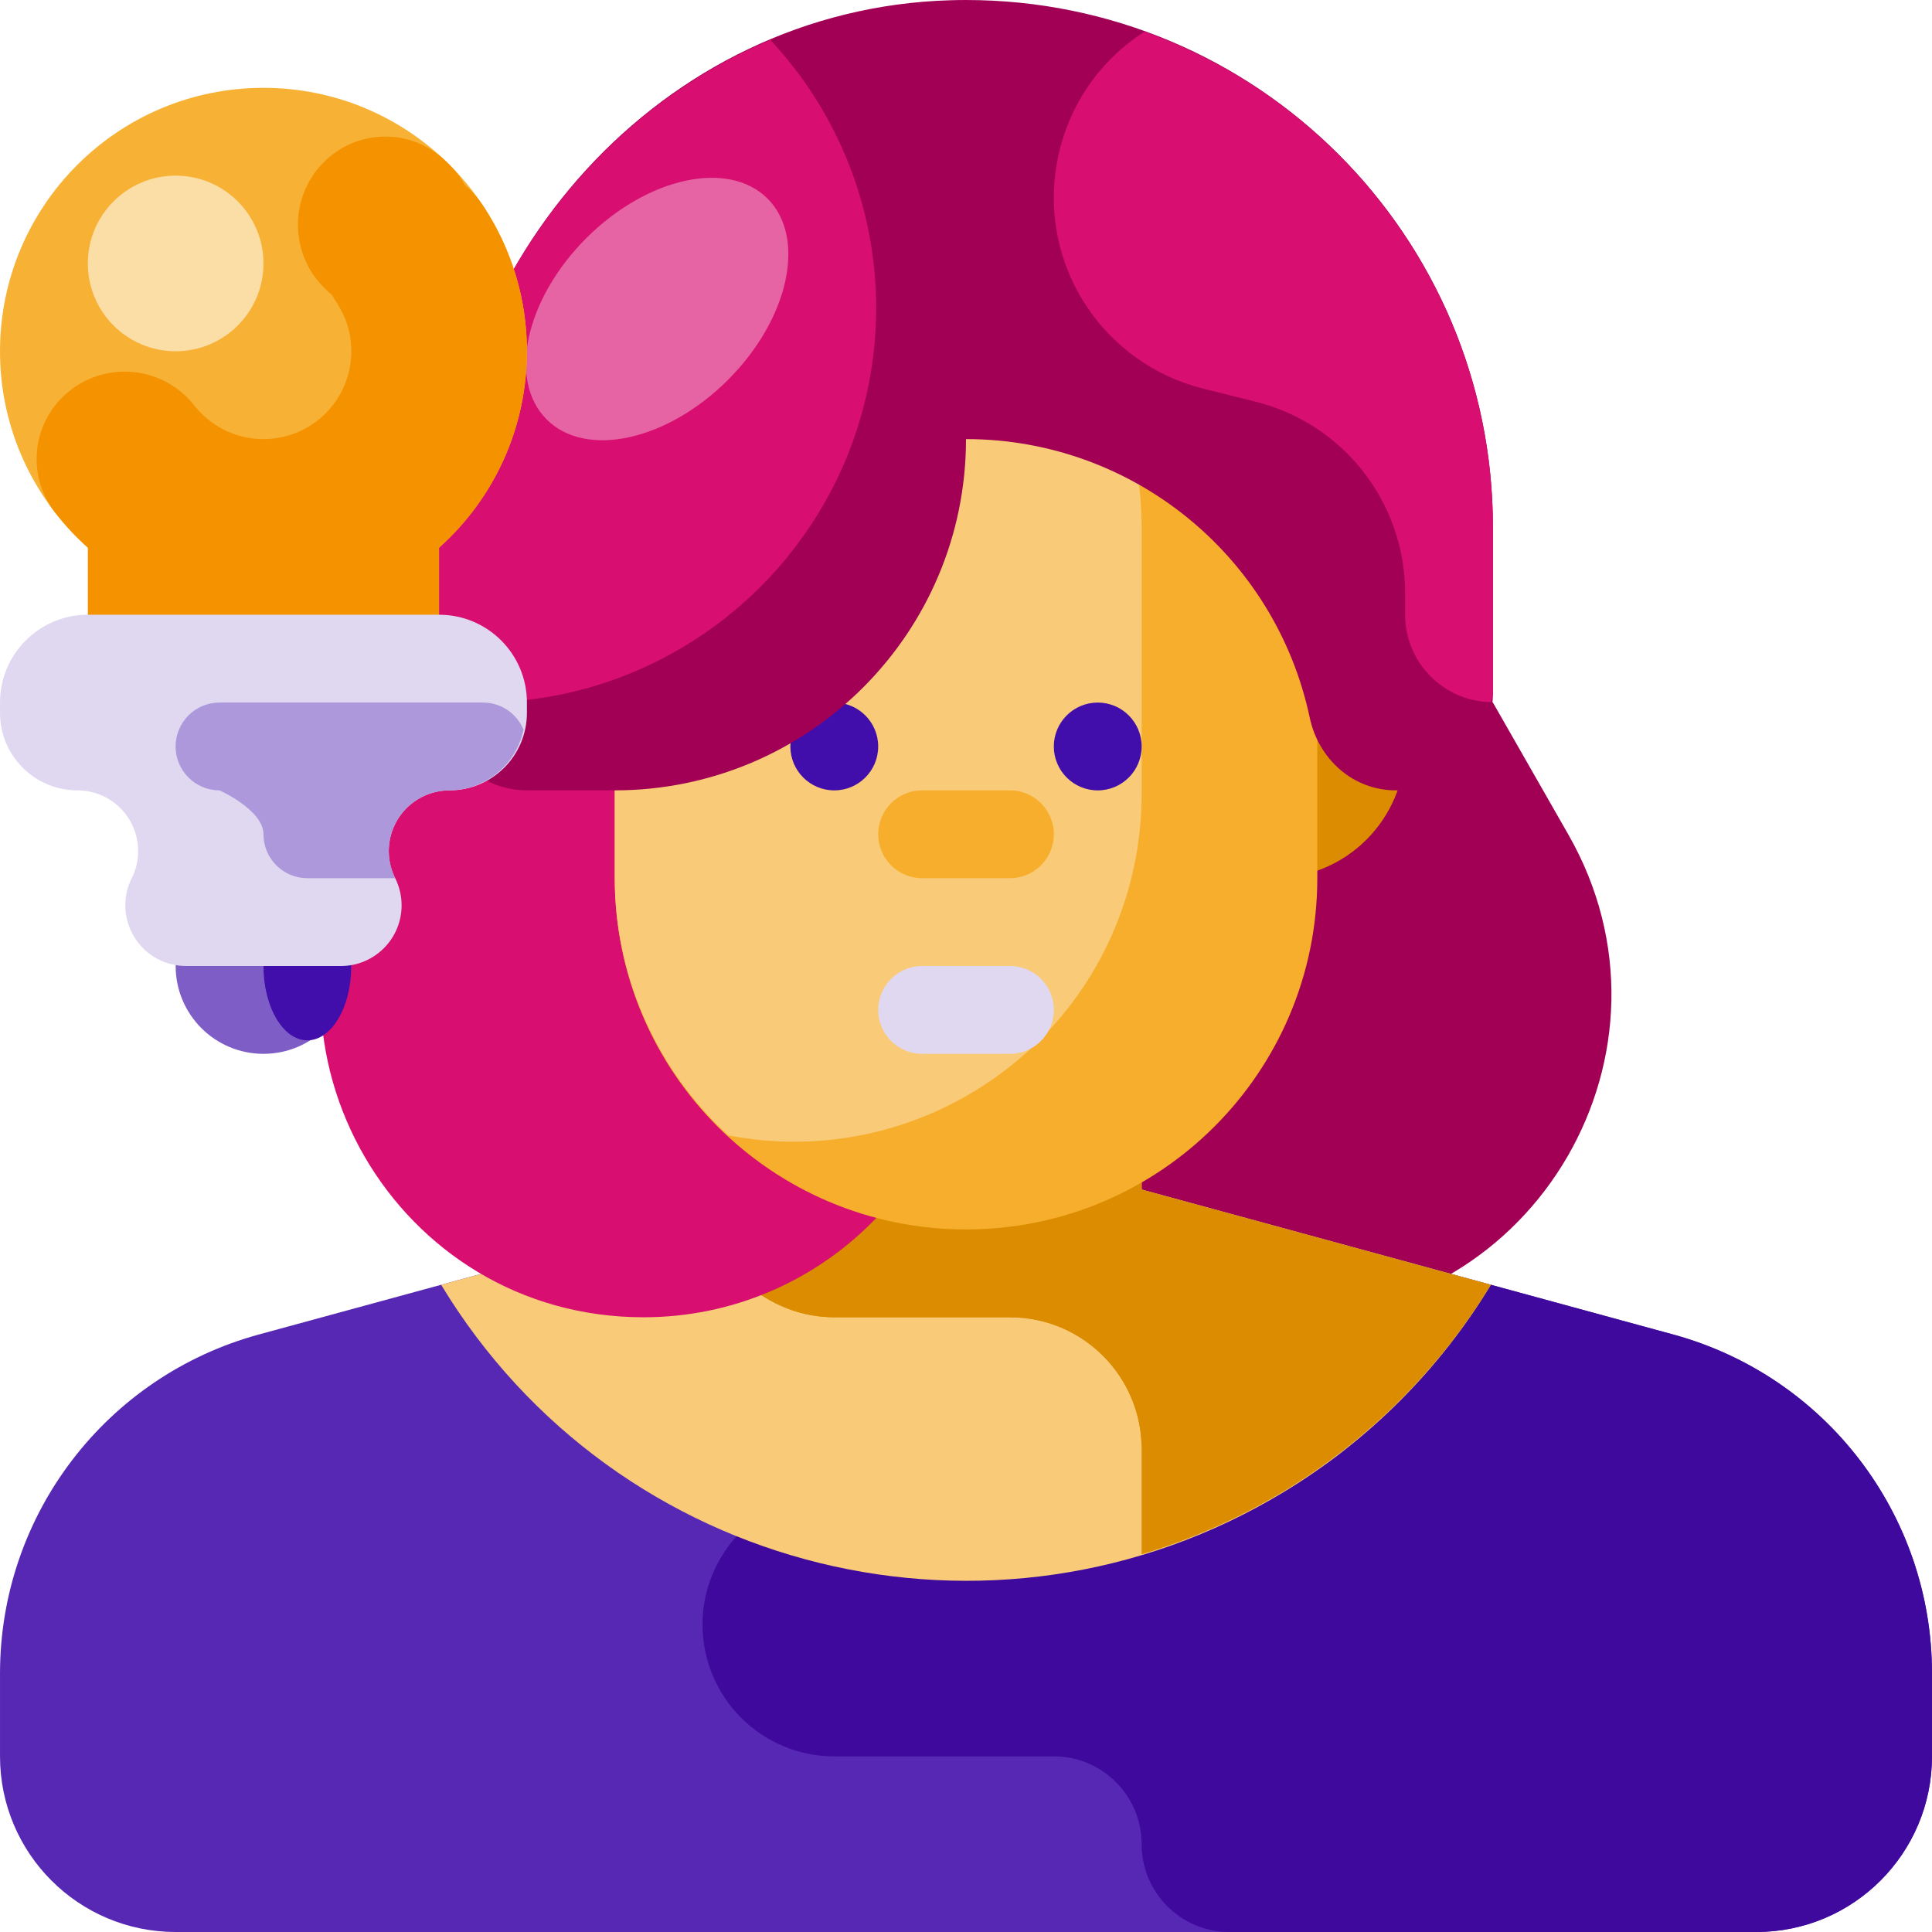
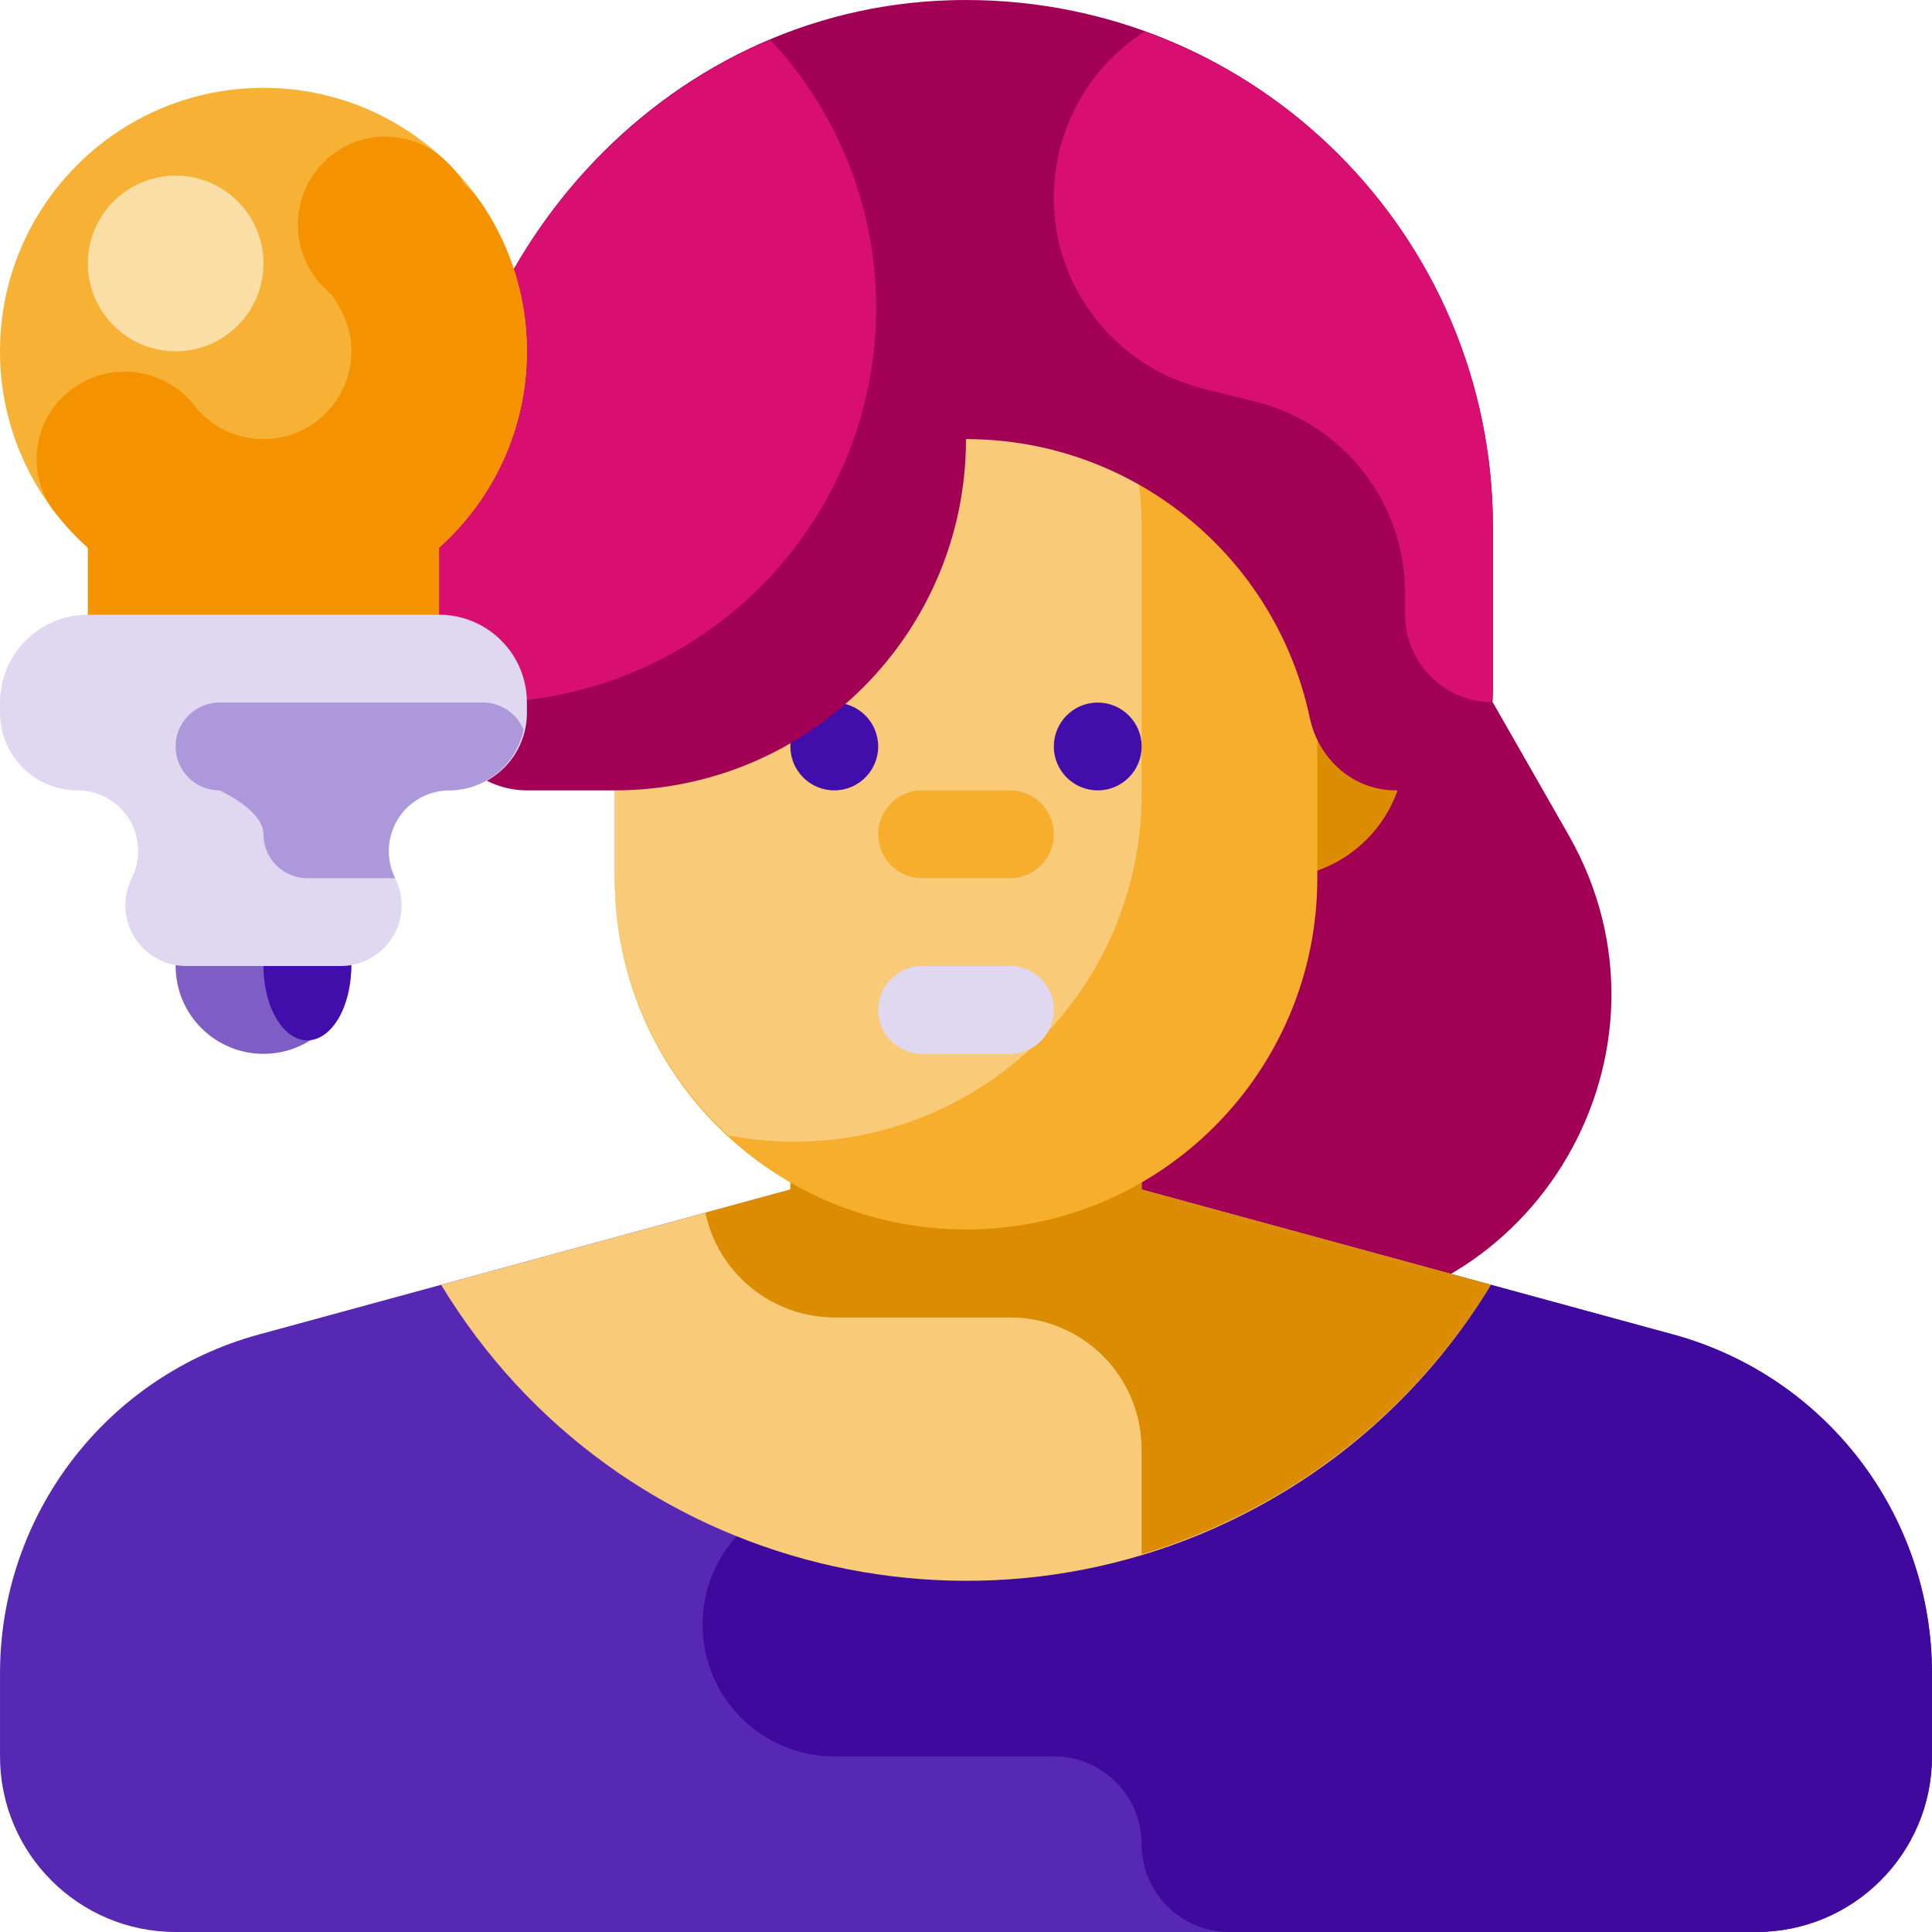
<svg xmlns="http://www.w3.org/2000/svg" version="1.1" id="Capa_1" x="0px" y="0px" viewBox="0 0 469.337 469.337" style="enable-background:new 0 0 469.337 469.337;" xml:space="preserve">
  <path style="fill:#A20055;" d="M313.01,320.002L313.01,320.002c60.151,0,97.861-64.981,68.018-117.207l-18.358-32.126h-128v70.994  C234.67,284.928,269.744,320.002,313.01,320.002L313.01,320.002L313.01,320.002z" />
  <path style="fill:#5628B4;" d="M234.67,277.335L62.884,324.186c-37.125,10.125-62.881,43.845-62.881,82.327v20.156  c0,23.564,19.102,42.667,42.667,42.667h384c23.564,0,42.667-19.103,42.667-42.667v0v-20.156c0-38.481-25.755-72.201-62.881-82.327  L234.67,277.335z" />
  <path style="fill:#3E099C;" d="M406.456,324.186l-62.896-17.154c-1.415,4.181-2.165,8.557-2.224,12.97  c0,23.564-19.103,42.666-42.667,42.667h-96c-17.673,0-32,14.327-32,32s14.327,32,32,32h53.333c11.782,0,21.333,9.55,21.333,21.332  c0,0,0,0.001,0,0.001c0,11.782,9.551,21.333,21.333,21.333h128c23.564,0,42.666-19.103,42.667-42.667v-20.156  C469.337,368.031,443.582,334.311,406.456,324.186z" />
  <g>
    <path style="fill:#F9CB78;" d="M362.177,312.11L234.67,277.335L107.163,312.11c42.595,70.42,134.213,92.976,204.632,50.381   C332.416,350.018,349.704,332.73,362.177,312.11z" />
    <path style="fill:#F9CB78;" d="M192.003,213.335h85.333v149.333h-85.333V213.335z" />
  </g>
  <g>
    <path style="fill:#DB8C00;" d="M192.003,213.335h85.333v98.333h-85.333V213.335z" />
    <path style="fill:#DB8C00;" d="M171.367,294.6c3.12,14.801,16.177,25.397,31.303,25.402h42.667c17.673,0,32,14.327,32,32   c0,0,0,0,0,0v25.582c35.391-10.607,65.608-33.928,84.84-65.474L234.67,277.336L171.367,294.6z" />
    <path style="fill:#DB8C00;" d="M234.67,277.335l-42.667,11.637v29.152c3.422,1.231,7.03,1.866,10.667,1.878h42.667   c17.673,0,32,14.327,32,32c0,0,0,0,0,0v-63.03L234.67,277.335z" />
    <path style="fill:#DB8C00;" d="M309.34,213.332h-10.667l0,0v-64l0,0h10.667c17.673,0,32,14.327,32,32v0   C341.34,199.005,327.013,213.332,309.34,213.332z" />
  </g>
-   <path style="fill:#D80E70;" d="M156.33,320.002L156.33,320.002c-60.151,0-97.861-64.981-68.018-117.207l18.358-32.126h128v70.994  C234.67,284.928,199.596,320.002,156.33,320.002C156.33,320.002,156.33,320.002,156.33,320.002L156.33,320.002z" />
  <path style="fill:#F6AE2C;" d="M234.67,63.999h0.01c47.126,0,85.33,38.204,85.33,85.33v64.01c0,47.126-38.204,85.33-85.33,85.33  h-0.01c-47.126,0-85.33-38.204-85.33-85.33v-64.01C149.34,102.202,187.544,63.999,234.67,63.999z" />
  <path style="fill:#F9CB78;" d="M149.337,149.335v64c0.035,23.773,10.043,46.44,27.589,62.48  c45.795,8.821,90.071-21.152,98.892-66.948c1.07-5.557,1.579-11.207,1.52-16.866v-64c-0.034-23.772-10.043-46.439-27.587-62.48  c-45.796-8.821-90.072,21.153-98.893,66.949C149.786,138.027,149.277,143.677,149.337,149.335L149.337,149.335z" />
  <g>
    <circle style="fill:#420EAB;" cx="202.67" cy="181.339" r="10.667" />
    <circle style="fill:#420EAB;" cx="266.67" cy="181.339" r="10.667" />
  </g>
  <path style="fill:#E0D8F1;" d="M224.007,234.669h21.333c5.891,0,10.667,4.776,10.667,10.667l0,0c0,5.891-4.776,10.667-10.667,10.667  h-21.333c-5.891,0-10.667-4.776-10.667-10.667l0,0C213.34,239.444,218.116,234.669,224.007,234.669z" />
  <path style="fill:#F6AE2C;" d="M224.007,191.999h21.333c5.891,0,10.667,4.776,10.667,10.667v0c0,5.891-4.776,10.667-10.667,10.667  h-21.333c-5.891,0-10.667-4.776-10.667-10.667v0C213.34,196.774,218.116,191.999,224.007,191.999z" />
  <path style="fill:#A20055;" d="M230.733,0.062C160.678,2.164,106.67,63.282,106.67,133.369l0,37.299  c0,11.782,9.551,21.333,21.333,21.333h21.333c47.128,0,85.333-38.205,85.333-85.333c40.312,0.003,75.127,28.206,83.496,67.64  c2.138,10.143,10.565,17.693,20.931,17.693c13.019,0,23.573-10.554,23.573-23.572c0,0,0,0,0,0v-40.427  c0-70.693-57.308-128.001-128.002-128.001C233.356,0.001,232.045,0.021,230.733,0.062L230.733,0.062z" />
  <path style="fill:#D80E70;" d="M212.852,74.669c-0.044-24.132-9.234-47.35-25.717-64.974c-47.612,20.05-80.465,69.07-80.465,123.675  v37.299h10.182C169.871,170.669,212.852,127.689,212.852,74.669C212.852,74.669,212.852,74.669,212.852,74.669L212.852,74.669z" />
-   <ellipse transform="matrix(-0.707 -0.707 0.707 -0.707 219.426 240.986)" style="fill:#E664A4;" cx="159.623" cy="75.049" rx="24.346" ry="37.945" />
  <path style="fill:#D80E70;" d="M362.67,168.429v-40.427C362.642,74.07,328.796,25.947,278.049,7.687  c-22.253,14.248-28.742,43.838-14.494,66.091c6.593,10.298,16.879,17.68,28.745,20.631l12.74,3.185  c21.332,5.333,36.297,24.5,36.297,46.488v5.253c0.019,11.591,9.309,21.036,20.898,21.246  C362.305,169.837,362.67,169.192,362.67,168.429L362.67,168.429z" />
  <circle style="fill:#F7B236;" cx="64" cy="85.339" r="64" />
  <g>
    <path style="fill:#F59200;" d="M109.258,40.081l-0.064-0.064l-0.021-0.021l-0.043-0.042l-0.027-0.027l-0.05-0.049l-0.049-0.049   l-0.011-0.011c-0.1-0.099-0.2-0.197-0.3-0.295l-0.012-0.012l-0.028-0.027c-0.221-0.216-0.443-0.429-0.667-0.641   c-8.434-7.856-21.611-7.491-29.597,0.819c-8.127,8.456-8.007,21.856,0.27,30.165c0.046,0.046,0.093,0.092,0.139,0.137l0.29,0.285   c0.507,0.498,1.033,0.966,1.576,1.404c0.323,0.607,0.678,1.203,1.065,1.789l0.214,0.323c0.028,0.043,0.057,0.085,0.085,0.128   c0.04,0.067,0.081,0.132,0.122,0.198c6.203,10.022,3.108,23.175-6.914,29.379c-8.418,5.211-19.314,3.948-26.317-3.05   c-0.453-0.453-0.882-0.92-1.287-1.402c-0.051-0.061-0.103-0.122-0.155-0.182c-0.032-0.041-0.064-0.082-0.097-0.122l-0.244-0.307   c-7.354-9.248-20.788-10.838-30.097-3.562c-9.098,7.077-10.832,20.146-3.895,29.351c0.121,0.159,0.24,0.312,0.363,0.469   l0.003,0.004l0.097,0.124c0.162,0.207,0.323,0.409,0.489,0.615l0.144,0.179l0.005,0.006c0.122,0.151,0.246,0.302,0.37,0.452   c0.042,0.049,0.082,0.097,0.124,0.146c0.069,0.085,0.138,0.169,0.208,0.253c0.782,0.931,1.594,1.844,2.437,2.74l0,0.001   c0.093,0.098,0.187,0.198,0.28,0.295l0.009,0.009l0.059,0.062l0.012,0.012l0.058,0.061l0.011,0.011   c0.021,0.022,0.041,0.043,0.063,0.065l0.006,0.007c0.046,0.048,0.092,0.096,0.138,0.143l0.013,0.014l0.055,0.056l0.019,0.02   l0.049,0.05l0.022,0.022l0.049,0.051l0.018,0.018l0.06,0.061l0.008,0.008l0.069,0.07l0.016,0.016l0.051,0.052l0.026,0.026   l0.043,0.044l0.026,0.026l0.043,0.044l0.026,0.026l0.045,0.045l0.023,0.023l0.068,0.068c24.993,24.994,65.516,24.994,90.509,0   c0,0,0,0,0,0l0.068-0.068l0.024-0.024l0.045-0.045l0.026-0.027l0.042-0.042l0.027-0.027l0.042-0.043l0.028-0.028l0.043-0.044   l0.025-0.025c0.019-0.02,0.037-0.038,0.057-0.058l0.014-0.015l0.065-0.066l0.02-0.021c0.015-0.015,0.032-0.032,0.047-0.048   l0.026-0.027c0.014-0.014,0.029-0.029,0.042-0.043l0.026-0.026l0.043-0.044l0.025-0.026c0.015-0.015,0.031-0.032,0.045-0.047   l0.022-0.022l0.057-0.06l0.01-0.01l0.067-0.069l0.02-0.021l0.047-0.049l0.025-0.026l0.041-0.043l0.028-0.029l0.039-0.041   l0.028-0.03l0.042-0.044l0.023-0.025l0.056-0.059l0.01-0.011c0.022-0.023,0.044-0.047,0.066-0.07l0.019-0.02   c0.016-0.017,0.031-0.033,0.047-0.05l0.024-0.025l0.044-0.047l0.023-0.025l0.043-0.046l0.025-0.026   c0.014-0.016,0.029-0.032,0.044-0.047l0.022-0.023l0.053-0.057l0.013-0.014l0.065-0.071l0.017-0.018l0.049-0.053l0.022-0.024   c0.016-0.017,0.028-0.031,0.044-0.048l0.022-0.024l0.043-0.047l0.024-0.026l0.043-0.048l0.022-0.024l0.051-0.055l0.014-0.016   c0.022-0.024,0.043-0.047,0.064-0.071l0.019-0.021l0.044-0.049l0.027-0.03l0.038-0.043l0.026-0.029l0.039-0.043   c0.008-0.008,0.018-0.02,0.025-0.028c0.014-0.015,0.028-0.031,0.042-0.047l0.023-0.025l0.047-0.053l0.017-0.018   c0.02-0.023,0.044-0.049,0.064-0.071l0.015-0.018l0.049-0.054l0.022-0.025l0.041-0.046l0.025-0.029l0.04-0.044l0.024-0.028   l0.042-0.048l0.021-0.023l0.051-0.059l0.012-0.014c0.022-0.026,0.041-0.048,0.064-0.073l0.012-0.014l0.05-0.058l0.022-0.025   c0.014-0.016,0.029-0.032,0.042-0.049l0.023-0.026c0.014-0.016,0.026-0.031,0.04-0.046l0.024-0.028l0.041-0.047l0.021-0.025   c0.015-0.018,0.032-0.037,0.047-0.054l0.015-0.018c0.021-0.024,0.041-0.049,0.062-0.072l0.013-0.015l0.049-0.057l0.022-0.026   c0.014-0.016,0.026-0.031,0.04-0.046l0.023-0.028l0.039-0.046l0.024-0.028c0.012-0.015,0.027-0.033,0.04-0.047l0.021-0.025   l0.046-0.055l0.016-0.018c0.02-0.024,0.042-0.05,0.062-0.074l0.002-0.002l0.058-0.07l0.021-0.026   c0.014-0.016,0.027-0.033,0.041-0.049l0.022-0.026l0.039-0.047l0.023-0.027c0.013-0.015,0.027-0.033,0.039-0.048l0.023-0.027   l0.041-0.049l0.02-0.024l0.06-0.072l0.011-0.014l0.05-0.06l0.019-0.024l0.041-0.05l0.023-0.028l0.036-0.045l0.025-0.031   l0.037-0.046l0.021-0.026c0.014-0.018,0.03-0.038,0.045-0.055l0.015-0.018c0.04-0.049,0.08-0.1,0.12-0.149l0.017-0.022l0.043-0.053   l0.019-0.023c0.013-0.017,0.027-0.034,0.04-0.05l0.021-0.027c0.013-0.017,0.027-0.035,0.041-0.051l0.019-0.023l0.044-0.055   l0.016-0.021c0.02-0.025,0.04-0.05,0.059-0.075l0.001-0.001l0.058-0.074l0.017-0.02c0.014-0.019,0.029-0.037,0.043-0.055   l0.018-0.023l0.04-0.051l0.021-0.028l0.038-0.048l0.021-0.027l0.04-0.052l0.019-0.023l0.115-0.148l0.019-0.026l0.04-0.051   l0.019-0.024c0.014-0.018,0.026-0.034,0.04-0.052l0.019-0.024l0.041-0.054l0.017-0.023c0.014-0.018,0.029-0.037,0.042-0.055   l0.016-0.021l0.116-0.151l0.015-0.021c0.014-0.018,0.028-0.036,0.042-0.055l0.02-0.027l0.037-0.049l0.021-0.029l0.038-0.05   l0.018-0.024l0.044-0.057l0.014-0.019l0.114-0.152l0.016-0.021c0.014-0.018,0.028-0.038,0.042-0.056l0.018-0.023l0.038-0.052   l0.02-0.026l0.038-0.051l0.019-0.026c0.013-0.019,0.026-0.036,0.04-0.054l0.016-0.022c0.037-0.051,0.076-0.103,0.113-0.154   l0.011-0.015l0.045-0.062l0.015-0.021l0.041-0.056l0.017-0.025l0.039-0.054l0.016-0.023c0.014-0.018,0.03-0.041,0.043-0.06   l0.013-0.017c0.038-0.052,0.074-0.104,0.112-0.156l0.01-0.013l0.046-0.065l0.013-0.019c0.013-0.019,0.029-0.041,0.042-0.059   l0.014-0.021c0.015-0.02,0.028-0.039,0.043-0.06l0.013-0.018l0.045-0.062l0.011-0.016c0.037-0.053,0.075-0.107,0.112-0.16   l0.001-0.001l0.052-0.075l0.014-0.021c0.013-0.019,0.026-0.037,0.039-0.056l0.018-0.026l0.038-0.054l0.016-0.023   c0.013-0.019,0.027-0.038,0.039-0.057l0.016-0.022l0.051-0.074l0.002-0.003c0.019-0.027,0.037-0.052,0.055-0.08l0.009-0.012   c0.015-0.022,0.03-0.044,0.046-0.066l0.014-0.021c0.013-0.019,0.026-0.037,0.038-0.056l0.018-0.026l0.035-0.052l0.019-0.027   l0.036-0.053l0.017-0.024l0.047-0.07l0.006-0.008l0.054-0.081l0.006-0.009c0.017-0.024,0.03-0.045,0.046-0.069l0.014-0.022   c0.013-0.019,0.025-0.038,0.038-0.057l0.016-0.026l0.037-0.054l0.016-0.025l0.038-0.056l0.015-0.024   c0.014-0.02,0.028-0.042,0.041-0.063l0.011-0.015c0.017-0.026,0.034-0.052,0.051-0.078l0.013-0.02l0.039-0.059l0.016-0.025   l0.036-0.055l0.016-0.025c0.011-0.018,0.025-0.039,0.036-0.056l0.016-0.024c0.012-0.02,0.024-0.037,0.036-0.057l0.015-0.023   c0.015-0.025,0.029-0.046,0.045-0.07l0.005-0.008c0.035-0.054,0.069-0.107,0.104-0.161l0.012-0.018l0.04-0.061l0.015-0.023   c0.012-0.02,0.026-0.04,0.038-0.059l0.012-0.02l0.041-0.064l0.01-0.016c0.016-0.026,0.032-0.051,0.049-0.077l0.001-0.002   c0.035-0.054,0.07-0.109,0.104-0.164l0.009-0.015l0.041-0.064l0.014-0.023c0.012-0.019,0.025-0.039,0.037-0.058l0.014-0.023   c0.012-0.019,0.024-0.04,0.037-0.059l0.013-0.021l0.043-0.069l0.007-0.01c0.033-0.055,0.068-0.109,0.101-0.164l0.009-0.013   l0.04-0.066l0.014-0.023l0.036-0.059l0.013-0.021l0.039-0.063l0.01-0.017l0.048-0.077l0.001-0.002l0.102-0.167l0.005-0.009   l0.043-0.072l0.01-0.017l0.04-0.066l0.01-0.017l0.039-0.064l0.011-0.019c0.015-0.025,0.028-0.047,0.043-0.072l0.005-0.008   c0.033-0.055,0.066-0.11,0.098-0.165l0.009-0.014l0.039-0.066l0.012-0.021l0.036-0.061l0.012-0.02   c0.012-0.021,0.025-0.043,0.038-0.064l0.01-0.017l0.045-0.076l0.002-0.004l0.099-0.17l0,0c0.016-0.027,0.031-0.053,0.046-0.08   l0.009-0.016c0.012-0.021,0.026-0.045,0.039-0.067l0.01-0.018l0.038-0.065l0.01-0.017c0.015-0.025,0.029-0.05,0.043-0.076   l0.003-0.005l0.096-0.17l0.001-0.002c0.015-0.026,0.03-0.052,0.045-0.079l0.008-0.015l0.038-0.067l0.011-0.018   c0.012-0.022,0.025-0.045,0.037-0.066l0.009-0.017l0.042-0.076l0.003-0.005c0.047-0.085,0.095-0.17,0.141-0.255l0.005-0.01   l0.041-0.074l0.007-0.013c0.013-0.023,0.026-0.046,0.038-0.07l0.009-0.016c0.014-0.025,0.028-0.05,0.041-0.075l0.004-0.006   c0.047-0.084,0.092-0.167,0.137-0.252l0.01-0.017l0.036-0.067l0.009-0.016l0.037-0.068l0.009-0.016   c0.014-0.026,0.025-0.048,0.039-0.073l0.005-0.009c0.046-0.085,0.09-0.169,0.135-0.254l0.007-0.013l0.038-0.071l0.009-0.016   c0.011-0.022,0.024-0.046,0.036-0.068l0.009-0.017l0.04-0.076l0.003-0.006c0.045-0.085,0.089-0.171,0.133-0.257l0.006-0.012   c0.012-0.024,0.026-0.05,0.038-0.074l0.007-0.012l0.037-0.073l0.007-0.013c0.013-0.025,0.027-0.052,0.04-0.078l0.003-0.006   c0.045-0.087,0.087-0.171,0.131-0.258l0.005-0.009c0.013-0.026,0.025-0.051,0.038-0.076l0.006-0.013   c0.013-0.026,0.023-0.047,0.037-0.073l0.006-0.014c0.013-0.025,0.027-0.054,0.04-0.079l0.002-0.004   c0.044-0.087,0.086-0.172,0.13-0.26l0.004-0.008c0.013-0.026,0.025-0.051,0.038-0.077l0.006-0.012   c0.012-0.026,0.024-0.049,0.036-0.075l0.006-0.011l0.04-0.081l0.002-0.003c0.057-0.118,0.113-0.232,0.169-0.35l0.003-0.007   c0.013-0.026,0.026-0.053,0.038-0.079l0.005-0.01c0.013-0.027,0.027-0.055,0.04-0.083l0-0.001c0.056-0.118,0.111-0.234,0.167-0.352   l0.002-0.004c0.013-0.028,0.025-0.055,0.038-0.082l0.004-0.008l0.039-0.083l0.001-0.003c0.055-0.119,0.109-0.235,0.163-0.353   l0.001-0.003c0.012-0.028,0.024-0.053,0.037-0.081l0.005-0.012l0.037-0.08l0.002-0.005c0.054-0.119,0.106-0.235,0.16-0.354   l0.001-0.002l0.038-0.085l0.003-0.006c0.065-0.147,0.131-0.296,0.195-0.443l0.002-0.004c0.012-0.028,0.024-0.055,0.036-0.083   l0.004-0.008c0.012-0.028,0.024-0.056,0.036-0.084l0.001-0.002c0.052-0.12,0.102-0.237,0.153-0.356l0.002-0.005   c0.011-0.026,0.024-0.058,0.035-0.084l0.003-0.006c0.063-0.148,0.125-0.299,0.187-0.447v-0.001   c0.012-0.028,0.024-0.057,0.036-0.085l0.004-0.008l0.035-0.084l0.001-0.003c0.049-0.12,0.098-0.238,0.146-0.358l0.002-0.005   c0.011-0.026,0.023-0.056,0.033-0.083l0.004-0.009c0.012-0.028,0.022-0.056,0.034-0.084l0.001-0.002   c0.06-0.151,0.119-0.298,0.178-0.449l0.002-0.006c0.07-0.18,0.14-0.36,0.209-0.54l0.001-0.003   c4.174-10.988,5.255-22.91,3.123-34.469l0-0.001l-0.017-0.093l0-0.001l-0.018-0.094l0,0c-0.023-0.124-0.047-0.249-0.071-0.373   l-0.003-0.012l-0.016-0.082l-0.002-0.01l-0.017-0.086l-0.001-0.006c-0.025-0.126-0.049-0.248-0.075-0.374l-0.001-0.005   c-0.006-0.029-0.012-0.057-0.018-0.086l-0.002-0.01l-0.017-0.083l-0.002-0.011c-0.025-0.122-0.052-0.248-0.078-0.37l-0.002-0.01   l-0.018-0.083l-0.002-0.01c-0.006-0.028-0.012-0.057-0.019-0.084l-0.002-0.008c-0.027-0.125-0.053-0.246-0.081-0.371l-0.002-0.007   l-0.019-0.085l-0.002-0.008l-0.019-0.085l-0.002-0.008c-0.027-0.122-0.055-0.246-0.084-0.367l-0.003-0.017l-0.017-0.073   l-0.005-0.02l-0.017-0.073l-0.004-0.017l-0.019-0.081l-0.002-0.009c-0.015-0.063-0.029-0.122-0.044-0.185l-0.001-0.004l-0.02-0.085   l-0.004-0.016l-0.018-0.074l-0.005-0.019c-0.006-0.024-0.012-0.047-0.017-0.07l-0.005-0.022l-0.02-0.08l-0.001-0.006   c-0.016-0.063-0.031-0.124-0.046-0.186l-0.022-0.088l-0.004-0.018l-0.018-0.072l-0.005-0.02l-0.018-0.07l-0.005-0.021l-0.019-0.075   l-0.003-0.013c-0.016-0.061-0.031-0.122-0.047-0.182l-0.003-0.009l-0.02-0.079l-0.006-0.023l-0.017-0.066l-0.007-0.026   l-0.017-0.063l-0.007-0.028l-0.017-0.065l-0.006-0.022l-0.022-0.085l-0.001-0.003l-0.025-0.093v-0.001   c-0.008-0.03-0.014-0.055-0.023-0.084l-0.008-0.028l-0.016-0.06l-0.008-0.03l-0.016-0.059l-0.008-0.03l-0.017-0.061l-0.007-0.028   l-0.019-0.07l-0.005-0.017l-0.024-0.088l-0.005-0.019l-0.019-0.069l-0.009-0.03l-0.015-0.056l-0.01-0.035l-0.015-0.052   l-0.011-0.038l-0.014-0.051l-0.01-0.035l-0.017-0.061l-0.008-0.026l-0.024-0.085l-0.008-0.026l-0.017-0.06l-0.01-0.036   l-0.015-0.052l-0.011-0.037l-0.014-0.049l-0.012-0.04l-0.014-0.048l-0.012-0.04l-0.013-0.045l-0.013-0.043l-0.011-0.036   l-0.026-0.089l-0.012-0.041l-0.013-0.043l-0.013-0.045l-0.012-0.04l-0.014-0.046l-0.013-0.043l-0.013-0.043l-0.013-0.042   l-0.014-0.047l-0.012-0.041l-0.024-0.077l-0.015-0.048l-0.013-0.041l-0.014-0.047l-0.013-0.041l-0.014-0.044l-0.013-0.043   l-0.013-0.042l-0.015-0.046l-0.013-0.041l-0.013-0.041l-0.014-0.046l-0.01-0.032l-0.03-0.094l-0.012-0.038l-0.016-0.05   l-0.011-0.034l-0.017-0.052l-0.011-0.033l-0.017-0.053l-0.01-0.032l-0.017-0.052l-0.011-0.032l-0.017-0.054l-0.001-0.003   l-0.047-0.144l-0.004-0.012l-0.02-0.058l-0.009-0.027l-0.018-0.055l-0.01-0.028l-0.018-0.056l-0.009-0.027l-0.019-0.057   l-0.008-0.024l-0.073-0.215l-0.001-0.003l-0.022-0.063l-0.007-0.021l-0.02-0.059l-0.009-0.024l-0.02-0.061l-0.007-0.021   l-0.021-0.062l-0.006-0.017c-0.034-0.099-0.069-0.199-0.104-0.298l-0.002-0.006l-0.025-0.071l-0.004-0.012   c-0.008-0.023-0.015-0.044-0.024-0.067l-0.005-0.015l-0.025-0.068l-0.002-0.006c-0.036-0.101-0.072-0.204-0.109-0.305l-0.002-0.006   c-0.009-0.023-0.017-0.046-0.025-0.069l-0.005-0.013l-0.025-0.069l-0.003-0.009l-0.026-0.072l-0.002-0.006   c-0.048-0.129-0.094-0.256-0.142-0.385l-0.001-0.003l-0.028-0.074l-0.003-0.007c-0.058-0.153-0.116-0.308-0.175-0.461l-0.002-0.005   l-0.029-0.075l0-0.001c-1.445-3.753-3.244-7.36-5.371-10.773c-0.067-0.107-0.134-0.214-0.203-0.319   c-0.032-0.052-0.065-0.105-0.097-0.158c-0.125-0.196-0.25-0.391-0.377-0.586l-0.012-0.018l-0.039-0.06l-0.013-0.02l-0.046-0.071   l-0.009-0.013l-0.04-0.062l-0.023-0.034l-0.024-0.037l-0.026-0.039l-0.02-0.029l-0.05-0.076l-0.019-0.028l-0.028-0.042   l-0.022-0.032l-0.025-0.038l-0.044-0.066l-0.017-0.025l-0.038-0.056l-0.011-0.016c-0.146-0.217-0.293-0.433-0.442-0.649   c-0.705-1.002-1.495-1.942-2.361-2.809c-0.451-0.451-0.919-0.878-1.403-1.282c-0.9-1.625-2.01-3.125-3.301-4.461   C109.534,40.358,109.397,40.22,109.258,40.081L109.258,40.081z" />
    <path style="fill:#F59200;" d="M21.337,128.002h85.333v42.667H21.337V128.002z" />
  </g>
  <path style="fill:#7F5DC7;" d="M64.003,213.339L64.003,213.339c11.783,0,21.334,9.551,21.334,21.333v0.001  c0,11.782-9.551,21.333-21.333,21.333h-0.001c-11.782,0-21.333-9.551-21.333-21.333v-0.001  C42.67,222.89,52.221,213.339,64.003,213.339z" />
  <ellipse style="fill:#420EAB;" cx="74.67" cy="234.669" rx="10.667" ry="18.06" />
  <path style="fill:#E0D8F1;" d="M0.003,170.669v2.518c0,10.391,8.424,18.815,18.815,18.815c0,0,0,0,0,0  c8.141,0,14.741,6.6,14.741,14.741c0,2.288-0.533,4.545-1.556,6.592c-3.641,7.282-0.689,16.136,6.592,19.777  c2.047,1.023,4.304,1.556,6.592,1.556h37.631c8.141,0,14.741-6.6,14.741-14.741c0-2.288-0.533-4.545-1.556-6.592  c-3.641-7.282-0.689-16.136,6.592-19.777c2.047-1.023,4.304-1.556,6.592-1.556c10.391,0,18.815-8.424,18.815-18.815v0v-2.518  c0-11.782-9.551-21.333-21.333-21.333H21.337C9.555,149.335,0.003,158.887,0.003,170.669C0.003,170.669,0.003,170.669,0.003,170.669  L0.003,170.669z" />
  <circle style="fill:#FBDDA6;" cx="42.67" cy="63.999" r="21.333" />
  <path style="fill:#AC98DB;" d="M109.188,192.002c8.716-0.075,16.204-6.21,17.992-14.741c-1.644-3.987-5.531-6.59-9.844-6.592h-64  c-5.891-0.006-10.672,4.764-10.678,10.656c-0.006,5.891,4.765,10.672,10.656,10.678c0.007,0,0.015,0,0.022,0  c0,0,10.667,4.775,10.667,10.667c0,5.891,4.776,10.666,10.667,10.667h21.333c-3.641-7.281-0.69-16.136,6.592-19.777  C104.642,192.535,106.899,192.002,109.188,192.002z" />
  <g>
</g>
  <g>
</g>
  <g>
</g>
  <g>
</g>
  <g>
</g>
  <g>
</g>
  <g>
</g>
  <g>
</g>
  <g>
</g>
  <g>
</g>
  <g>
</g>
  <g>
</g>
  <g>
</g>
  <g>
</g>
  <g>
</g>
</svg>